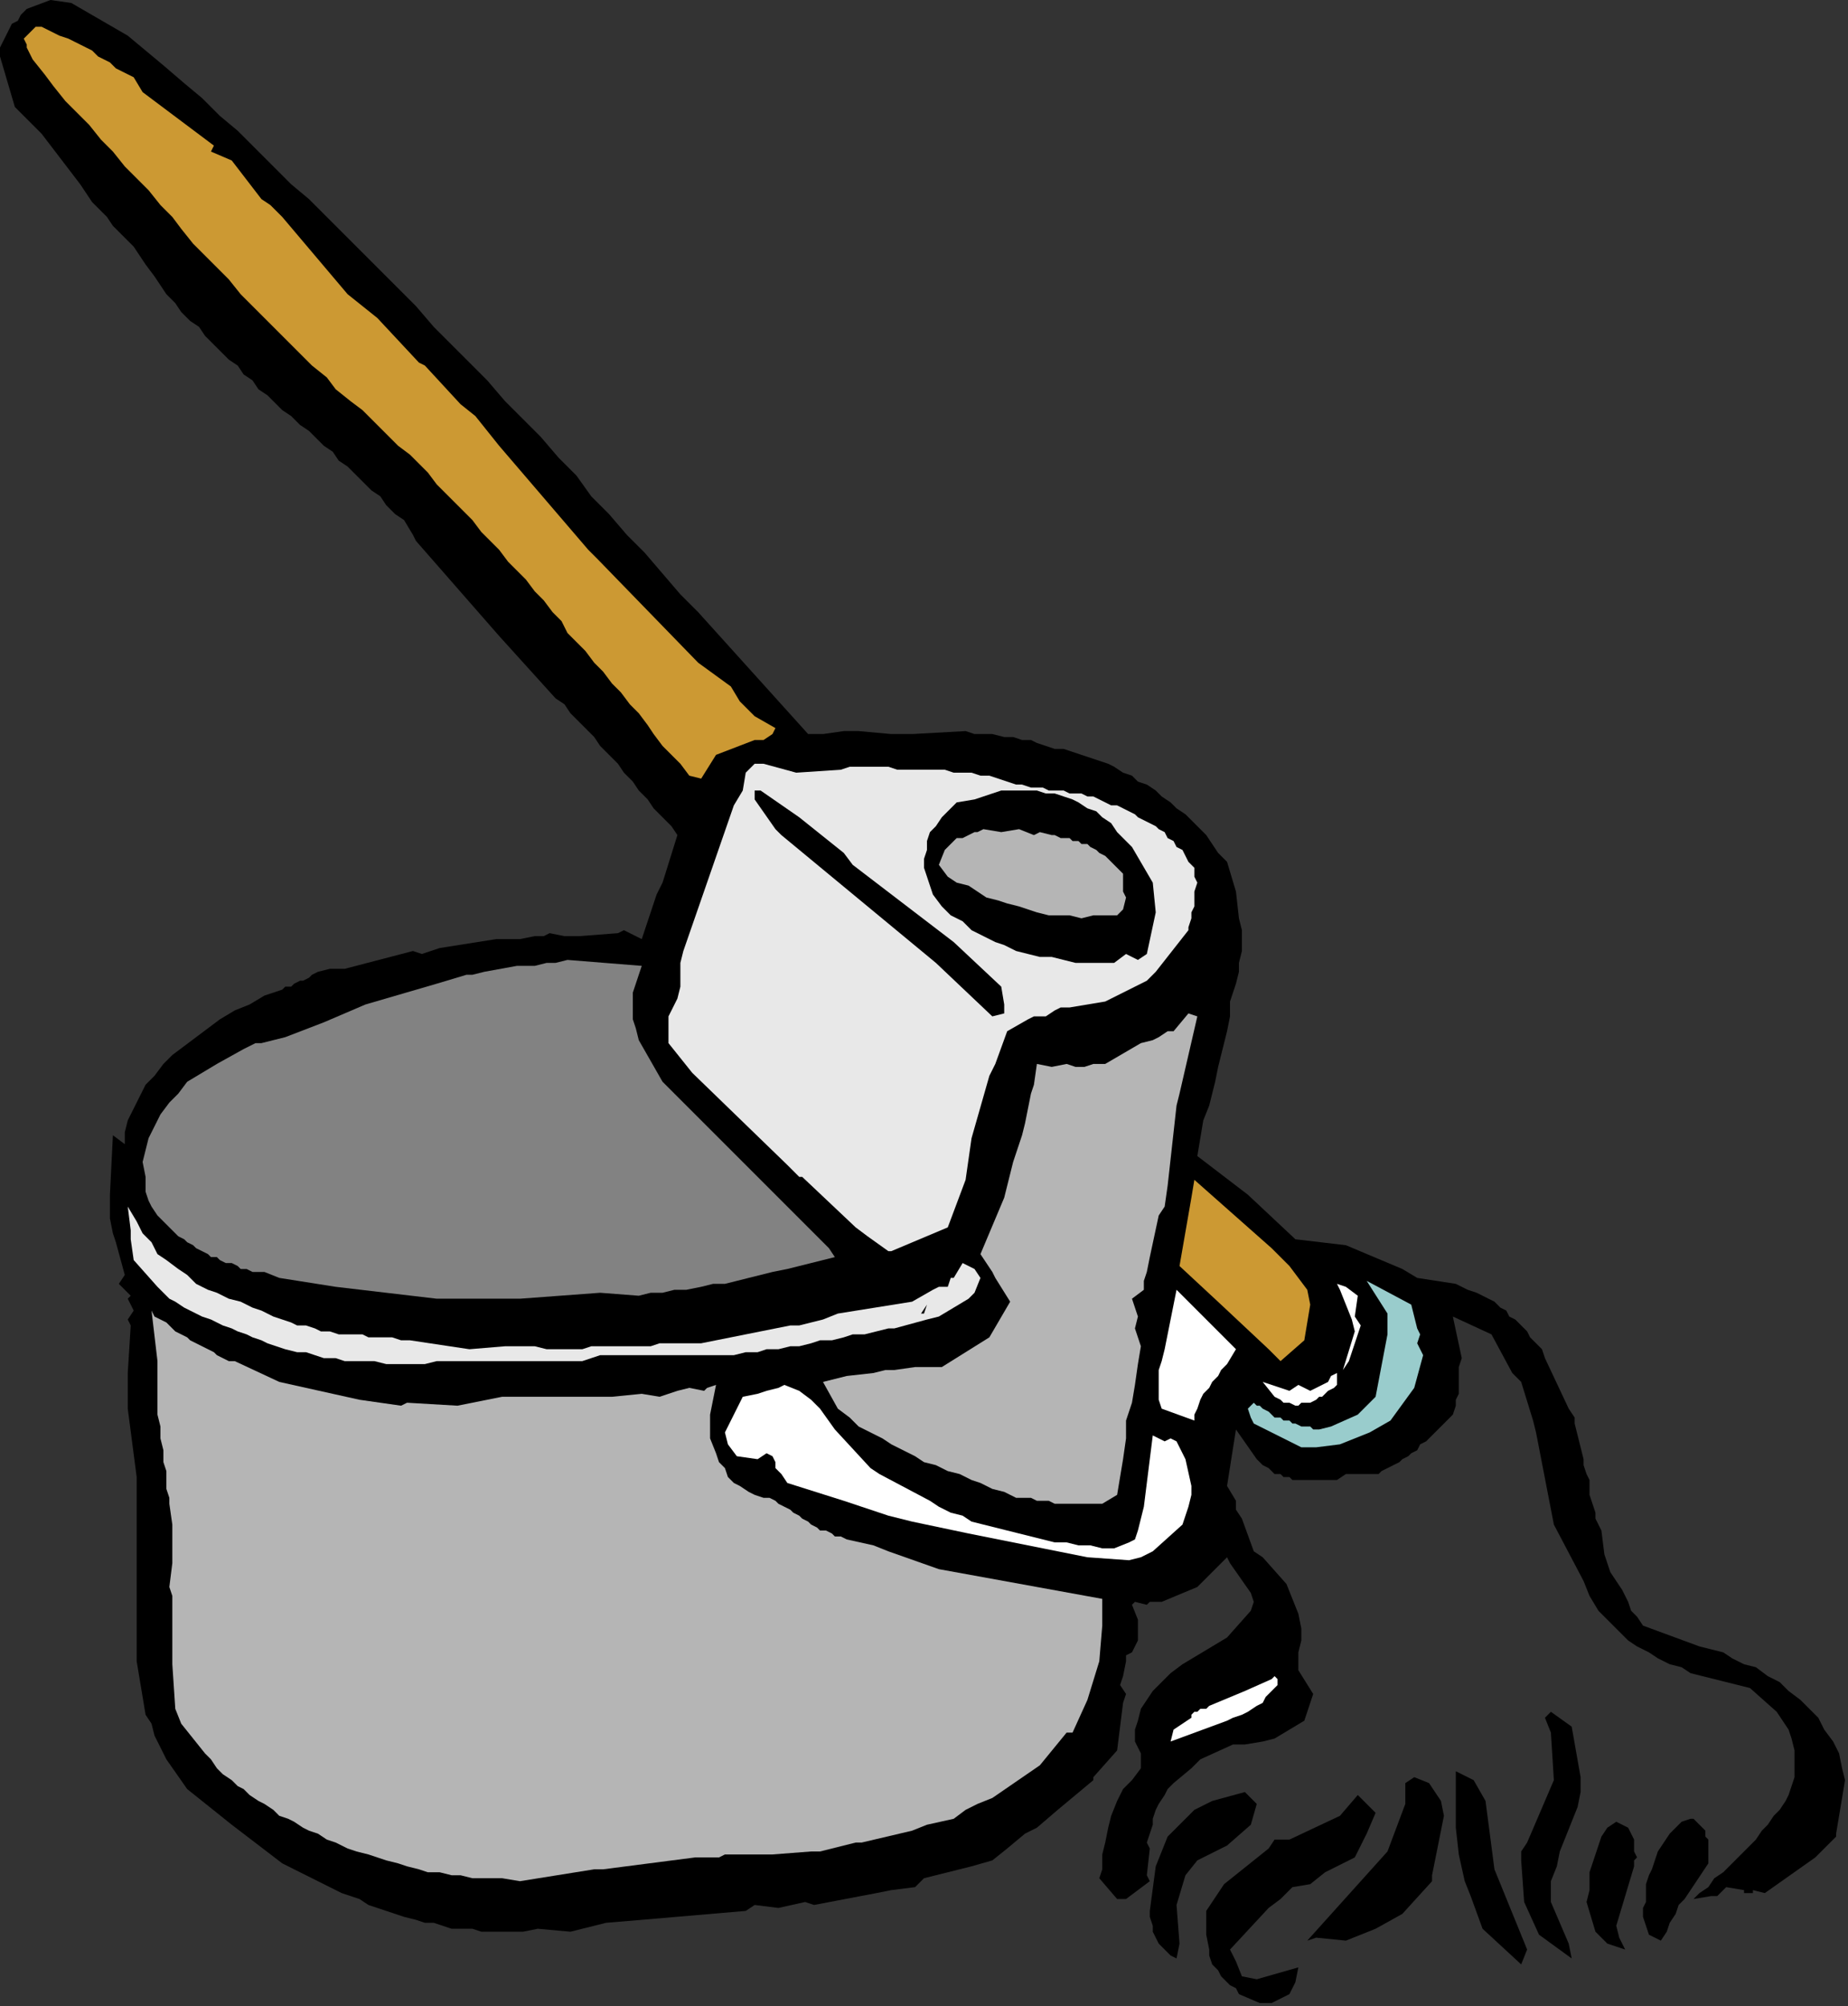
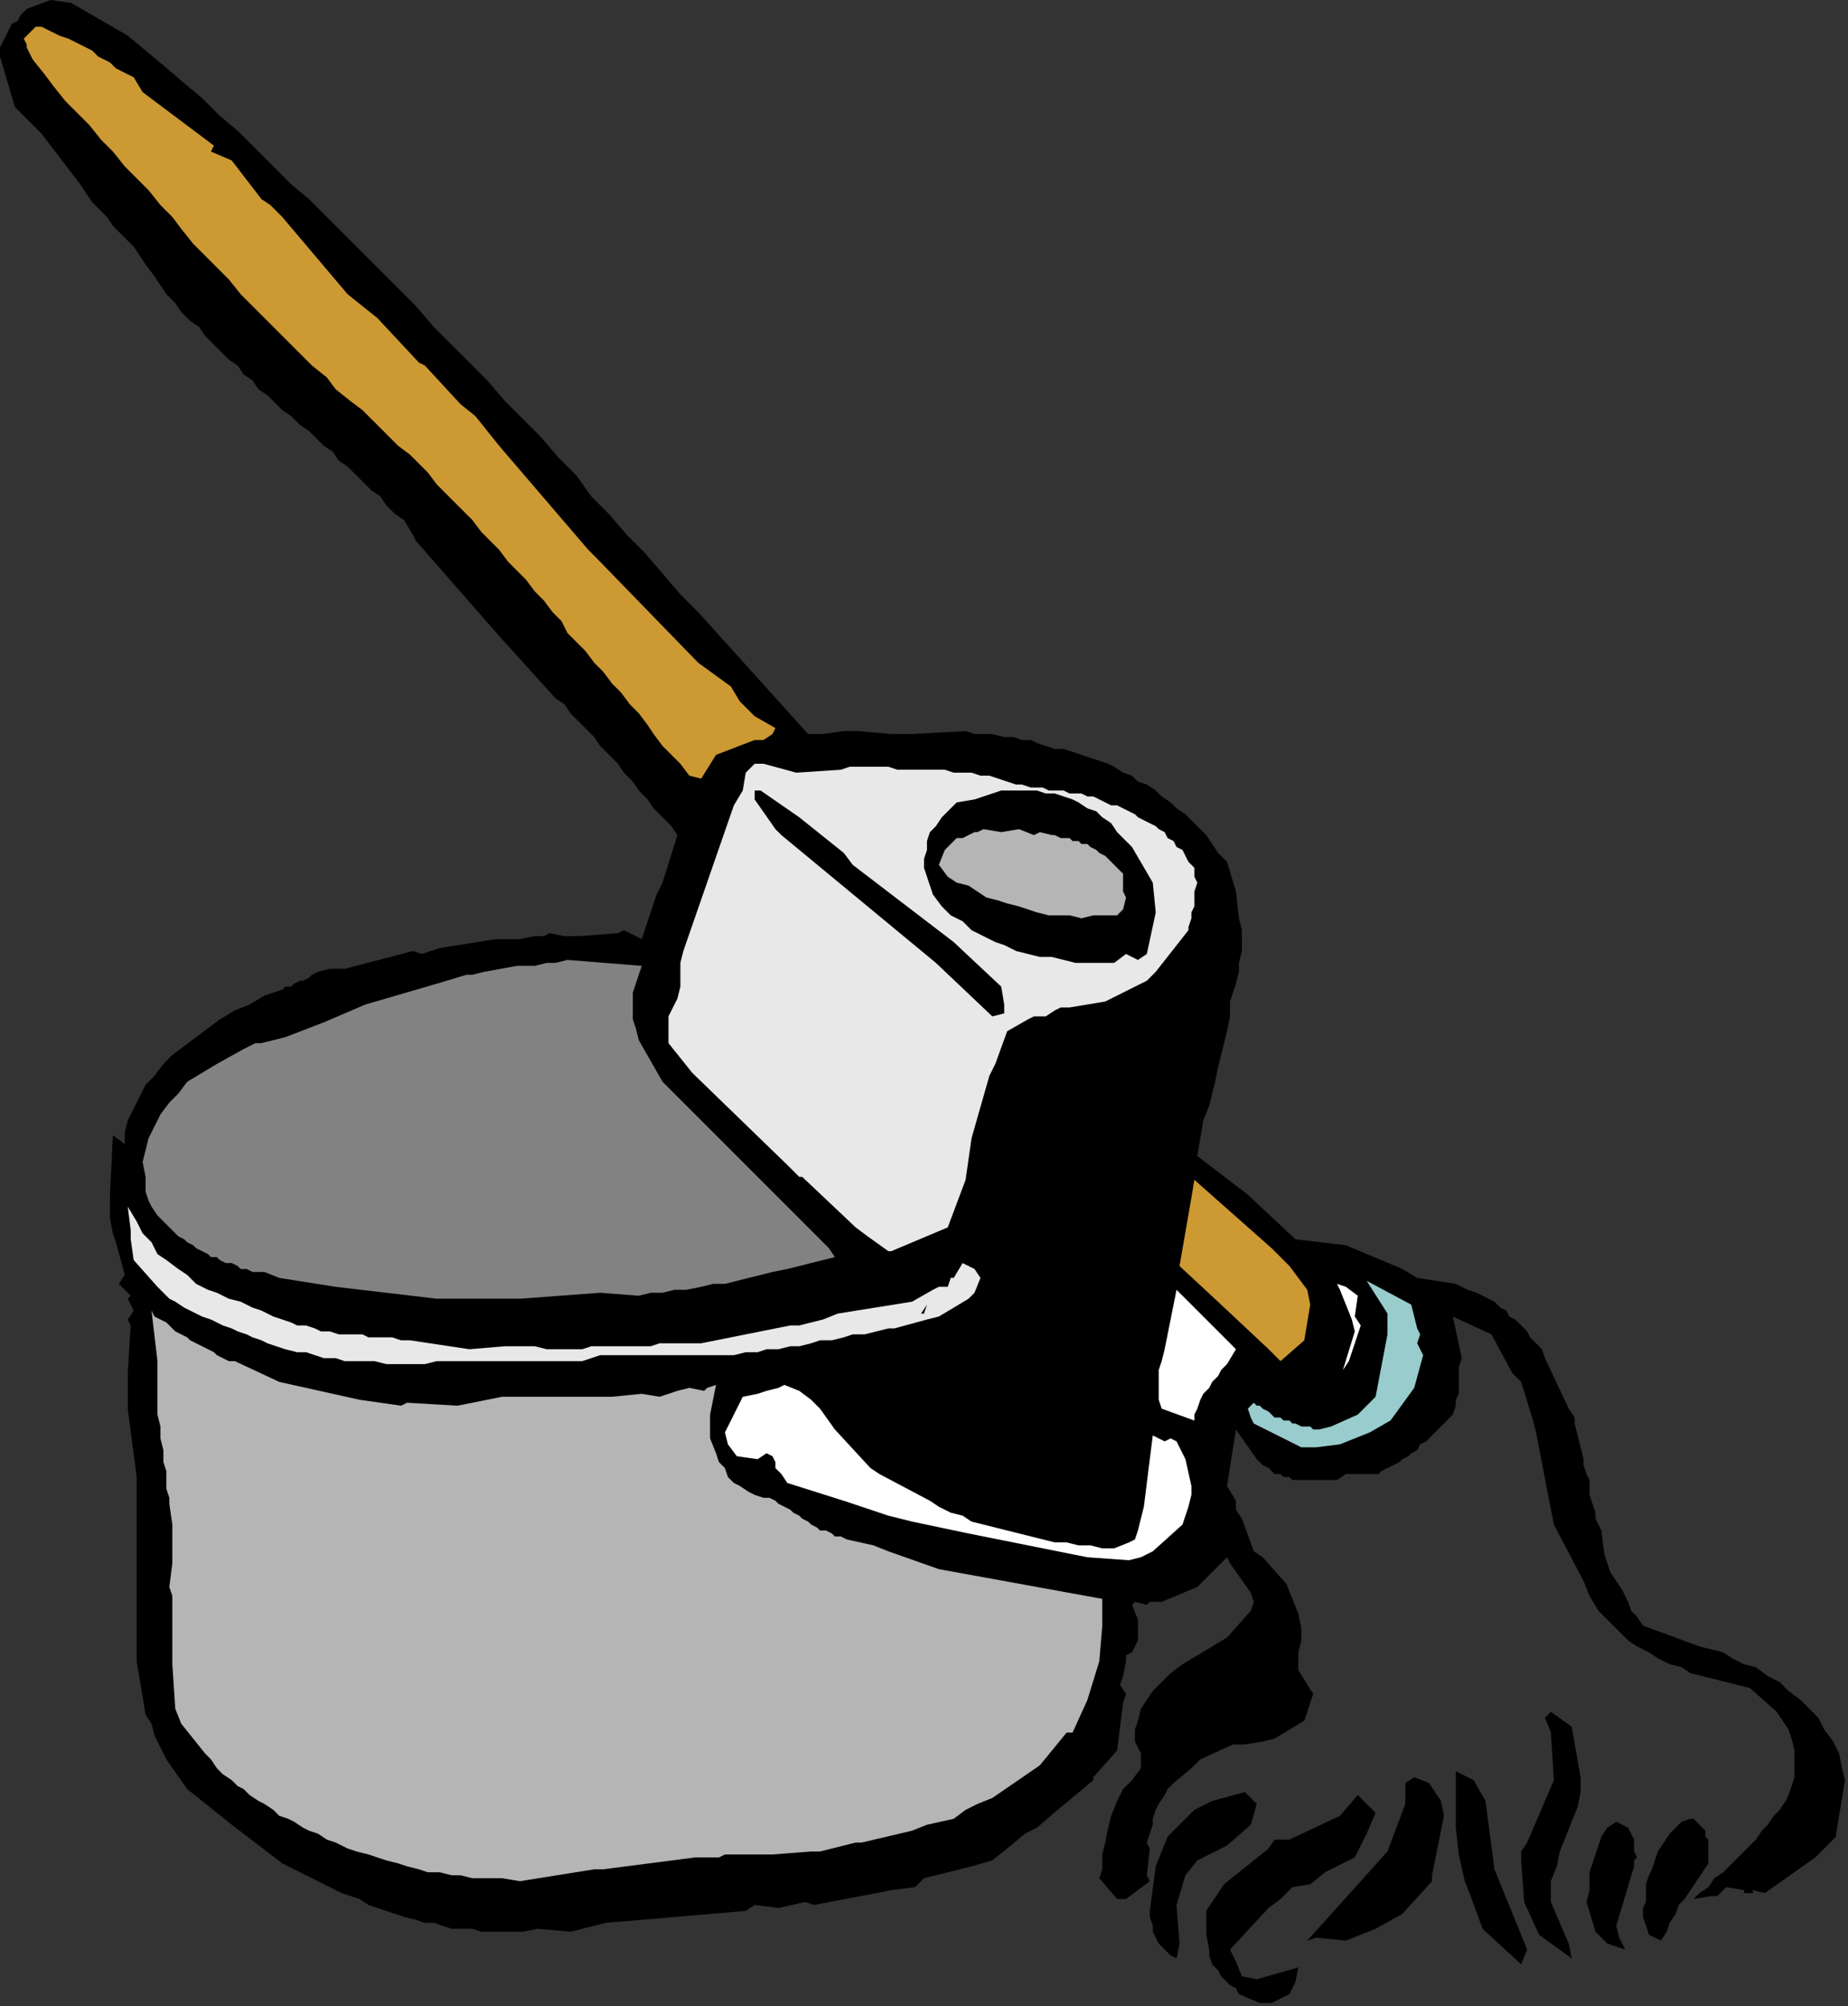
<svg xmlns="http://www.w3.org/2000/svg" xmlns:ns1="http://sodipodi.sourceforge.net/DTD/sodipodi-0.dtd" xmlns:ns2="http://www.inkscape.org/namespaces/inkscape" version="1.0" width="164.571mm" height="178.594mm" id="svg55" ns1:docname="CLEAN008.WMF">
  <rect width="100%" height="100%" fill="#333333" stroke="none" />
  <ns1:namedview pagecolor="#ffffff" bordercolor="#666666" borderopacity="1" objecttolerance="10" gridtolerance="10" guidetolerance="10" ns2:pageopacity="0" ns2:pageshadow="2" ns2:window-width="640" ns2:window-height="480" id="namedview57" />
  <defs id="defs3">
    <pattern id="WMFhbasepattern" patternUnits="userSpaceOnUse" width="6" height="6" x="0" y="0" />
  </defs>
  <path style="fill:#000000;fill-rule:evenodd;fill-opacity:1;stroke:none;" d="  M 618,618   L 613,623   L 611,625   L 594,637   L 590,636   L 590,636   L 590,637   L 589,637   L 589,637   L 588,637   L 588,637   L 587,637   L 587,636   L 581,635   L 578,638   L 576,638   L 570,639   L 572,637   L 575,635   L 577,632   L 580,630   L 582,628   L 584,626   L 587,623   L 589,621   L 591,619   L 593,616   L 595,614   L 597,611   L 599,609   L 601,606   L 602,604   L 603,601   L 604,598   L 604,595   L 604,592   L 604,589   L 603,585   L 602,582   L 600,579   L 598,576   L 589,568   L 585,567   L 581,566   L 577,565   L 573,564   L 569,563   L 566,561   L 562,560   L 558,558   L 555,556   L 551,554   L 548,552   L 545,549   L 541,545   L 538,542   L 535,537   L 533,532   L 523,513   L 517,482   L 516,478   L 512,465   L 509,462   L 502,449   L 489,443   L 492,457   L 491,460   L 491,463   L 491,465   L 491,467   L 491,469   L 490,471   L 490,473   L 489,476   L 487,478   L 486,479   L 485,480   L 483,482   L 482,483   L 481,484   L 480,485   L 478,486   L 477,488   L 475,489   L 474,490   L 472,491   L 471,492   L 469,493   L 467,494   L 465,495   L 464,496   L 461,496   L 458,496   L 453,496   L 450,498   L 447,498   L 445,498   L 443,498   L 442,498   L 440,498   L 439,498   L 437,498   L 435,498   L 434,497   L 432,497   L 431,496   L 429,496   L 428,495   L 427,494   L 425,493   L 424,492   L 423,491   L 416,481   L 413,500   L 416,505   L 416,507   L 416,508   L 418,511   L 422,522   L 425,524   L 433,533   L 437,543   L 438,548   L 438,552   L 437,556   L 437,560   L 437,562   L 442,570   L 439,579   L 429,585   L 425,586   L 419,587   L 415,587   L 404,592   L 401,595   L 395,600   L 393,602   L 392,604   L 390,607   L 389,609   L 388,612   L 388,614   L 387,617   L 386,620   L 387,622   L 386,631   L 387,633   L 379,639   L 376,639   L 370,632   L 371,629   L 371,624   L 372,620   L 373,615   L 374,611   L 376,606   L 378,602   L 381,599   L 384,595   L 384,590   L 382,586   L 382,582   L 383,579   L 384,575   L 386,572   L 388,569   L 391,566   L 394,563   L 398,560   L 413,551   L 421,542   L 422,539   L 421,536   L 414,526   L 413,524   L 410,527   L 403,534   L 391,539   L 387,539   L 386,540   L 382,539   L 381,540   L 383,545   L 383,552   L 381,556   L 379,557   L 379,559   L 378,564   L 377,567   L 379,570   L 378,573   L 376,589   L 368,598   L 368,599   L 356,609   L 349,615   L 345,617   L 339,622   L 334,626   L 327,628   L 311,632   L 308,635   L 300,636   L 295,637   L 274,641   L 271,640   L 262,642   L 254,641   L 251,643   L 216,646   L 204,647   L 196,649   L 192,650   L 181,649   L 176,650   L 166,650   L 162,650   L 159,649   L 156,649   L 152,649   L 149,648   L 146,647   L 143,647   L 140,646   L 136,645   L 133,644   L 130,643   L 127,642   L 124,641   L 121,639   L 118,638   L 115,637   L 95,627   L 78,614   L 63,602   L 56,592   L 52,584   L 51,580   L 49,577   L 48,571   L 47,565   L 46,559   L 46,553   L 46,540   L 46,525   L 46,497   L 43,474   L 43,466   L 43,462   L 44,446   L 43,444   L 45,441   L 43,437   L 44,436   L 40,432   L 42,429   L 39,418   L 38,415   L 37,410   L 37,406   L 37,402   L 38,382   L 42,385   L 42,381   L 43,377   L 45,373   L 47,369   L 49,365   L 52,362   L 55,358   L 58,355   L 62,352   L 66,349   L 70,346   L 74,343   L 79,340   L 84,338   L 89,335   L 95,333   L 96,332   L 98,332   L 99,331   L 101,330   L 102,330   L 104,329   L 105,328   L 107,327   L 111,326   L 116,326   L 139,320   L 142,321   L 145,320   L 148,319   L 167,316   L 170,316   L 172,316   L 175,316   L 180,315   L 183,315   L 185,314   L 190,315   L 191,315   L 195,315   L 208,314   L 210,313   L 216,316   L 220,304   L 221,301   L 223,297   L 228,281   L 226,278   L 223,275   L 220,272   L 218,269   L 215,266   L 213,263   L 210,260   L 208,257   L 205,254   L 202,251   L 200,248   L 197,245   L 195,243   L 192,240   L 190,237   L 187,235   L 168,214   L 140,182   L 139,180   L 136,175   L 133,173   L 130,170   L 128,167   L 125,165   L 122,162   L 120,160   L 117,157   L 114,155   L 112,152   L 109,150   L 106,147   L 104,145   L 101,143   L 98,140   L 95,138   L 93,136   L 90,133   L 87,131   L 85,128   L 82,126   L 80,123   L 77,121   L 74,118   L 72,116   L 69,113   L 67,110   L 64,108   L 61,105   L 59,102   L 56,99   L 54,96   L 52,93   L 49,89   L 47,86   L 45,83   L 43,81   L 40,78   L 38,76   L 36,73   L 34,71   L 31,68   L 27,62   L 14,45   L 5,36   L 0,19   L 0,16   L 1,14   L 2,12   L 3,10   L 4,8   L 6,7   L 7,5   L 9,3   L 17,0   L 24,1   L 43,12   L 49,17   L 55,22   L 62,28   L 68,33   L 74,39   L 80,44   L 86,50   L 92,56   L 98,62   L 104,67   L 110,73   L 116,79   L 122,85   L 128,91   L 134,97   L 140,103   L 146,110   L 152,116   L 158,122   L 164,128   L 170,135   L 176,141   L 182,147   L 188,154   L 194,160   L 199,167   L 205,173   L 211,180   L 217,186   L 223,193   L 229,200   L 235,206   L 272,247   L 274,247   L 277,247   L 284,246   L 289,246   L 300,247   L 307,247   L 325,246   L 328,247   L 331,247   L 334,247   L 338,248   L 341,248   L 344,249   L 347,249   L 349,250   L 352,251   L 355,252   L 358,252   L 361,253   L 364,254   L 367,255   L 370,256   L 373,257   L 375,258   L 378,260   L 381,261   L 383,263   L 386,264   L 389,266   L 391,268   L 394,270   L 396,272   L 399,274   L 401,276   L 404,279   L 406,281   L 408,284   L 410,287   L 413,290   L 416,300   L 417,309   L 418,313   L 418,316   L 418,320   L 417,324   L 417,327   L 416,331   L 415,334   L 414,337   L 414,342   L 413,347   L 412,351   L 411,355   L 410,359   L 409,364   L 408,368   L 407,372   L 405,377   L 403,389   L 420,402   L 436,417   L 453,419   L 472,427   L 477,430   L 490,432   L 492,433   L 494,434   L 497,435   L 499,436   L 501,437   L 503,438   L 505,440   L 507,441   L 508,443   L 510,444   L 512,446   L 514,448   L 515,450   L 517,452   L 519,454   L 520,457   L 528,474   L 530,477   L 530,479   L 533,491   L 533,493   L 534,496   L 535,498   L 535,501   L 535,503   L 536,506   L 537,509   L 537,511   L 539,515   L 540,523   L 541,526   L 542,529   L 544,532   L 546,535   L 548,539   L 549,542   L 551,544   L 553,547   L 572,554   L 576,555   L 580,556   L 583,558   L 587,560   L 591,561   L 595,564   L 599,566   L 602,569   L 606,572   L 609,575   L 612,578   L 614,582   L 617,586   L 619,590   L 620,595   L 621,599   L 618,617   L 618,618  z " id="path5" />
  <path style="fill:#000000;fill-rule:evenodd;fill-opacity:1;stroke:none;" d="  M 575,627   L 573,630   L 571,633   L 569,636   L 567,639   L 565,641   L 564,644   L 562,647   L 561,650   L 559,653   L 555,651   L 553,645   L 553,642   L 554,640   L 554,637   L 554,634   L 555,631   L 556,629   L 557,626   L 558,623   L 562,617   L 566,613   L 569,612   L 569,612   L 570,612   L 571,613   L 572,614   L 573,615   L 574,616   L 574,618   L 575,619   L 575,627  z " id="path7" />
  <path style="fill:#000000;fill-rule:evenodd;fill-opacity:1;stroke:none;" d="  M 547,656   L 541,654   L 537,650   L 534,640   L 535,636   L 535,633   L 535,630   L 536,627   L 537,624   L 538,621   L 539,618   L 541,615   L 544,613   L 546,614   L 548,615   L 549,617   L 550,619   L 550,621   L 550,623   L 551,625   L 550,626   L 550,628   L 544,648   L 545,652   L 547,656  z " id="path9" />
  <path style="fill:#000000;fill-rule:evenodd;fill-opacity:1;stroke:none;" d="  M 529,659   L 518,651   L 513,640   L 512,626   L 512,623   L 514,620   L 523,599   L 522,583   L 520,578   L 522,576   L 529,581   L 532,598   L 532,603   L 531,608   L 529,613   L 527,618   L 525,623   L 524,628   L 522,633   L 522,638   L 522,640   L 528,654   L 529,659  z " id="path11" />
  <path style="fill:#000000;fill-rule:evenodd;fill-opacity:1;stroke:none;" d="  M 512,661   L 499,649   L 495,638   L 493,633   L 491,624   L 490,615   L 490,605   L 490,596   L 496,599   L 500,606   L 503,629   L 514,656   L 512,661  z " id="path13" />
  <path style="fill:#000000;fill-rule:evenodd;fill-opacity:1;stroke:none;" d="  M 482,631   L 482,633   L 472,644   L 463,649   L 453,653   L 443,652   L 440,653   L 467,623   L 473,607   L 473,600   L 476,598   L 481,600   L 485,606   L 486,611   L 482,631  z " id="path15" />
  <path style="fill:#000000;fill-rule:evenodd;fill-opacity:1;stroke:none;" d="  M 460,617   L 458,621   L 456,625   L 446,630   L 441,634   L 435,635   L 431,639   L 427,642   L 414,656   L 416,660   L 418,665   L 423,666   L 430,664   L 437,662   L 436,667   L 434,671   L 430,673   L 428,674   L 424,674   L 417,671   L 416,669   L 414,668   L 412,666   L 411,665   L 410,663   L 408,661   L 407,658   L 407,656   L 406,651   L 406,643   L 408,640   L 412,634   L 427,622   L 429,619   L 434,619   L 451,611   L 457,604   L 462,609   L 463,610   L 460,617  z " id="path17" />
  <path style="fill:#99cccc;fill-rule:evenodd;fill-opacity:1;stroke:none;" d="  M 476,467   L 468,478   L 461,482   L 451,486   L 443,487   L 439,487   L 438,487   L 422,479   L 421,477   L 420,474   L 422,472   L 423,473   L 424,473   L 425,474   L 427,475   L 428,476   L 429,477   L 431,477   L 432,478   L 434,478   L 435,479   L 436,479   L 438,480   L 439,480   L 441,480   L 442,481   L 444,481   L 448,480   L 457,476   L 463,470   L 467,449   L 467,442   L 460,431   L 475,439   L 477,447   L 478,449   L 477,452   L 479,456   L 476,467  z " id="path19" />
  <path style="fill:#000000;fill-rule:evenodd;fill-opacity:1;stroke:none;" d="  M 421,614   L 413,621   L 403,626   L 399,631   L 396,641   L 397,654   L 396,659   L 394,658   L 392,656   L 390,654   L 389,652   L 388,650   L 388,648   L 387,645   L 387,643   L 389,628   L 393,618   L 398,613   L 402,609   L 408,606   L 419,603   L 423,607   L 421,614  z " id="path21" />
-   <path style="fill:#ffffff;fill-rule:evenodd;fill-opacity:1;stroke:none;" d="  M 429,568   L 428,569   L 426,571   L 425,573   L 423,574   L 420,576   L 418,577   L 415,578   L 413,579   L 394,586   L 395,582   L 401,578   L 401,578   L 401,577   L 402,576   L 403,576   L 403,576   L 404,575   L 406,575   L 407,574   L 419,569   L 428,565   L 429,564   L 430,565   L 430,566   L 430,567   L 429,568  z " id="path23" />
  <path style="fill:#ffffff;fill-rule:evenodd;fill-opacity:1;stroke:none;" d="  M 454,458   L 452,461   L 456,448   L 455,444   L 451,434   L 450,432   L 453,433   L 457,436   L 456,443   L 458,446   L 454,458  z " id="path25" />
-   <path style="fill:#ffffff;fill-rule:evenodd;fill-opacity:1;stroke:none;" d="  M 450,465   L 450,466   L 449,467   L 447,468   L 446,469   L 445,470   L 444,470   L 443,471   L 441,472   L 440,472   L 438,472   L 437,473   L 436,473   L 434,472   L 433,472   L 432,472   L 431,471   L 429,470   L 425,465   L 434,468   L 437,466   L 441,468   L 447,465   L 448,463   L 450,462   L 450,465  z " id="path27" />
  <path style="fill:#cc9933;fill-rule:evenodd;fill-opacity:1;stroke:none;" d="  M 439,451   L 431,458   L 427,454   L 411,439   L 397,426   L 401,403   L 402,397   L 428,420   L 434,426   L 440,434   L 441,439   L 439,451  z " id="path29" />
  <path style="fill:#ffffff;fill-rule:evenodd;fill-opacity:1;stroke:none;" d="  M 398,513   L 388,522   L 384,524   L 380,525   L 366,524   L 326,516   L 307,512   L 299,510   L 284,505   L 265,499   L 263,496   L 261,494   L 261,492   L 260,490   L 258,489   L 255,491   L 248,490   L 245,486   L 244,482   L 250,470   L 255,469   L 258,468   L 262,467   L 264,466   L 269,468   L 273,471   L 276,474   L 281,481   L 293,494   L 296,496   L 313,505   L 316,507   L 320,509   L 324,510   L 327,512   L 331,513   L 335,514   L 339,515   L 343,516   L 347,517   L 351,518   L 355,519   L 359,519   L 363,520   L 367,520   L 371,521   L 375,521   L 380,519   L 382,518   L 383,515   L 385,507   L 388,483   L 392,485   L 394,484   L 396,485   L 399,491   L 401,500   L 401,503   L 400,507   L 399,510   L 398,513  z " id="path31" />
  <path style="fill:#ffffff;fill-rule:evenodd;fill-opacity:1;stroke:none;" d="  M 413,459   L 411,461   L 410,463   L 408,465   L 407,467   L 405,469   L 404,471   L 403,474   L 402,476   L 402,478   L 391,474   L 390,471   L 390,461   L 391,458   L 392,454   L 396,434   L 416,454   L 413,459  z " id="path33" />
  <path style="fill:#b5b5b5;fill-rule:evenodd;fill-opacity:1;stroke:none;" d="  M 366,572   L 361,583   L 359,583   L 350,594   L 334,605   L 329,607   L 325,609   L 321,612   L 312,614   L 307,616   L 290,620   L 288,620   L 276,623   L 273,623   L 260,624   L 257,624   L 250,624   L 244,624   L 242,625   L 237,625   L 234,625   L 203,629   L 200,629   L 175,633   L 169,632   L 163,632   L 159,632   L 155,631   L 152,631   L 148,630   L 144,630   L 141,629   L 137,628   L 134,627   L 130,626   L 127,625   L 124,624   L 120,623   L 117,622   L 113,620   L 110,619   L 107,617   L 104,616   L 102,615   L 99,613   L 97,612   L 94,611   L 92,609   L 89,607   L 87,606   L 84,604   L 82,602   L 80,601   L 78,599   L 75,597   L 73,595   L 71,592   L 69,590   L 61,580   L 59,575   L 58,560   L 58,557   L 58,551   L 58,546   L 58,542   L 58,541   L 58,537   L 57,534   L 58,526   L 58,517   L 58,513   L 57,506   L 57,504   L 56,501   L 56,499   L 56,495   L 55,492   L 55,488   L 54,484   L 54,480   L 53,476   L 53,473   L 53,469   L 53,466   L 53,458   L 51,441   L 52,443   L 54,444   L 56,445   L 57,446   L 59,448   L 61,449   L 63,450   L 64,451   L 66,452   L 68,453   L 70,454   L 72,455   L 73,456   L 75,457   L 77,458   L 79,458   L 94,465   L 121,471   L 135,473   L 137,472   L 154,473   L 169,470   L 188,470   L 198,470   L 206,470   L 216,469   L 222,470   L 228,468   L 232,467   L 237,468   L 238,467   L 241,466   L 239,476   L 239,480   L 239,484   L 241,489   L 242,492   L 244,494   L 245,497   L 247,499   L 249,500   L 252,502   L 254,503   L 257,504   L 259,504   L 261,505   L 262,506   L 264,507   L 266,508   L 267,509   L 269,510   L 270,511   L 272,512   L 273,513   L 275,514   L 276,515   L 278,515   L 280,516   L 281,517   L 283,517   L 285,518   L 294,520   L 299,522   L 316,528   L 371,538   L 371,542   L 371,547   L 370,559   L 366,572  z " id="path35" />
-   <path style="fill:#b5b5b5;fill-rule:evenodd;fill-opacity:1;stroke:none;" d="  M 376,503   L 371,506   L 369,506   L 367,506   L 365,506   L 364,506   L 362,506   L 360,506   L 358,506   L 356,506   L 355,506   L 353,505   L 351,505   L 349,505   L 347,504   L 346,504   L 344,504   L 342,504   L 338,502   L 334,501   L 330,499   L 327,498   L 323,496   L 319,495   L 315,493   L 311,492   L 308,490   L 304,488   L 300,486   L 297,484   L 293,482   L 289,480   L 286,477   L 282,474   L 277,465   L 285,463   L 294,462   L 298,461   L 301,461   L 308,460   L 311,460   L 317,460   L 333,450   L 340,438   L 335,430   L 334,428   L 330,422   L 338,403   L 341,391   L 344,382   L 345,378   L 347,368   L 348,365   L 349,358   L 354,359   L 359,358   L 362,359   L 365,359   L 368,358   L 372,358   L 384,351   L 388,350   L 390,349   L 393,347   L 395,347   L 400,341   L 403,342   L 397,368   L 396,372   L 393,399   L 392,406   L 390,409   L 387,423   L 386,428   L 385,431   L 385,434   L 381,437   L 383,443   L 382,447   L 384,453   L 383,459   L 382,466   L 381,472   L 379,478   L 379,484   L 378,491   L 377,497   L 376,503  z " id="path37" />
  <path style="fill:#e8e8e8;fill-rule:evenodd;fill-opacity:1;stroke:none;" d="  M 400,313   L 389,327   L 386,330   L 372,337   L 360,339   L 357,339   L 355,340   L 352,342   L 348,342   L 346,343   L 339,347   L 335,358   L 333,362   L 327,383   L 325,397   L 319,413   L 300,421   L 299,421   L 292,416   L 288,413   L 270,396   L 269,396   L 265,392   L 233,361   L 225,351   L 225,342   L 228,336   L 229,332   L 229,324   L 230,320   L 247,271   L 250,266   L 251,260   L 254,257   L 257,257   L 268,260   L 283,259   L 286,258   L 289,258   L 292,258   L 295,258   L 299,258   L 302,259   L 305,259   L 308,259   L 311,259   L 315,259   L 318,259   L 321,260   L 324,260   L 327,260   L 330,261   L 333,261   L 336,262   L 339,263   L 342,264   L 344,264   L 347,265   L 349,265   L 351,265   L 353,266   L 355,266   L 358,266   L 360,267   L 362,267   L 364,267   L 366,268   L 368,268   L 370,269   L 372,270   L 374,271   L 376,271   L 378,272   L 380,273   L 382,274   L 383,275   L 385,276   L 387,277   L 389,278   L 390,279   L 392,280   L 393,282   L 395,283   L 396,285   L 398,286   L 399,288   L 400,290   L 402,292   L 402,295   L 403,297   L 402,300   L 402,302   L 402,305   L 401,307   L 401,309   L 400,312   L 400,313  z " id="path39" />
  <path style="fill:#000000;fill-rule:evenodd;fill-opacity:1;stroke:none;" d="  M 386,321   L 383,323   L 379,321   L 375,324   L 371,324   L 367,324   L 362,324   L 358,323   L 354,322   L 350,322   L 346,321   L 342,320   L 338,318   L 335,317   L 331,315   L 327,313   L 324,310   L 320,308   L 317,305   L 314,301   L 312,295   L 311,292   L 311,289   L 312,286   L 312,283   L 313,280   L 315,278   L 317,275   L 319,273   L 322,270   L 328,269   L 331,268   L 337,266   L 340,266   L 343,266   L 346,266   L 349,266   L 352,267   L 355,267   L 358,268   L 361,269   L 363,270   L 366,272   L 369,273   L 371,275   L 374,277   L 376,280   L 378,282   L 381,285   L 388,297   L 389,307   L 386,321  z " id="path41" />
  <path style="fill:#b5b5b5;fill-rule:evenodd;fill-opacity:1;stroke:none;" d="  M 378,306   L 376,308   L 372,308   L 368,308   L 364,309   L 360,308   L 357,308   L 353,308   L 349,307   L 346,306   L 343,305   L 339,304   L 336,303   L 332,302   L 329,300   L 326,298   L 322,297   L 319,295   L 316,291   L 318,286   L 319,285   L 321,283   L 322,282   L 324,282   L 326,281   L 328,280   L 329,280   L 331,279   L 337,280   L 343,279   L 348,281   L 350,280   L 354,281   L 355,281   L 357,282   L 358,282   L 360,282   L 361,283   L 363,283   L 364,284   L 366,284   L 367,285   L 369,286   L 370,287   L 372,288   L 373,289   L 374,290   L 375,291   L 377,293   L 378,294   L 378,300   L 379,302   L 378,306  z " id="path43" />
  <path style="fill:#e8e8e8;fill-rule:evenodd;fill-opacity:1;stroke:none;" d="  M 328,435   L 326,437   L 316,443   L 312,444   L 301,447   L 299,447   L 295,448   L 291,449   L 287,449   L 284,450   L 280,451   L 276,451   L 273,452   L 269,453   L 266,453   L 262,454   L 258,454   L 255,455   L 251,455   L 247,456   L 244,456   L 240,456   L 202,456   L 196,458   L 159,458   L 158,458   L 147,458   L 143,459   L 140,459   L 136,459   L 133,459   L 130,459   L 126,458   L 123,458   L 119,458   L 116,458   L 113,457   L 109,457   L 106,456   L 103,455   L 100,455   L 96,454   L 93,453   L 90,452   L 88,451   L 85,450   L 83,449   L 80,448   L 78,447   L 75,446   L 73,445   L 71,444   L 68,443   L 66,442   L 64,441   L 62,440   L 59,438   L 57,437   L 55,435   L 53,433   L 45,424   L 44,417   L 44,414   L 43,406   L 46,411   L 48,415   L 51,418   L 53,422   L 56,424   L 60,427   L 63,429   L 66,432   L 70,434   L 73,435   L 77,437   L 81,438   L 85,440   L 88,441   L 92,443   L 95,444   L 98,445   L 100,446   L 103,446   L 106,447   L 108,448   L 111,448   L 114,449   L 116,449   L 119,449   L 122,449   L 124,450   L 127,450   L 130,450   L 132,450   L 135,451   L 138,451   L 158,454   L 170,453   L 180,453   L 184,454   L 190,454   L 193,454   L 196,454   L 199,453   L 202,453   L 205,453   L 208,453   L 210,453   L 213,453   L 216,453   L 219,453   L 222,452   L 225,452   L 228,452   L 231,452   L 233,452   L 236,452   L 266,446   L 269,446   L 277,444   L 282,442   L 307,438   L 314,434   L 316,433   L 319,433   L 320,430   L 321,430   L 324,425   L 328,427   L 330,430   L 328,435  z " id="path45" />
  <path style="fill:#000000;fill-rule:evenodd;fill-opacity:1;stroke:none;" d="  M 311,442   L 310,442   L 312,439   L 311,442  z " id="path47" />
  <path style="fill:#000000;fill-rule:evenodd;fill-opacity:1;stroke:none;" d="  M 338,341   L 334,342   L 315,324   L 263,281   L 261,279   L 254,269   L 254,266   L 256,266   L 269,275   L 284,287   L 287,291   L 304,304   L 321,317   L 337,332   L 338,338   L 338,341  z " id="path49" />
  <path style="fill:#828282;fill-rule:evenodd;fill-opacity:1;stroke:none;" d="  M 281,423   L 277,424   L 273,425   L 269,426   L 265,427   L 260,428   L 256,429   L 252,430   L 248,431   L 244,432   L 240,432   L 236,433   L 231,434   L 227,434   L 223,435   L 219,435   L 215,436   L 202,435   L 175,437   L 147,437   L 113,433   L 94,430   L 89,428   L 85,428   L 83,427   L 81,427   L 80,426   L 78,425   L 76,425   L 74,424   L 73,423   L 71,423   L 70,422   L 68,421   L 66,420   L 65,419   L 63,418   L 62,417   L 60,416   L 59,415   L 57,413   L 55,411   L 53,409   L 51,406   L 50,404   L 49,401   L 49,398   L 49,396   L 48,391   L 49,387   L 50,383   L 52,379   L 54,375   L 57,371   L 60,368   L 63,364   L 73,358   L 82,353   L 86,351   L 88,351   L 96,349   L 109,344   L 123,338   L 147,331   L 157,328   L 159,328   L 163,327   L 174,325   L 177,325   L 180,325   L 184,324   L 187,324   L 191,323   L 216,325   L 215,328   L 214,331   L 213,334   L 213,337   L 213,340   L 213,343   L 214,346   L 215,350   L 223,364   L 279,420   L 281,423  z " id="path51" />
  <path style="fill:#cc9933;fill-rule:evenodd;fill-opacity:1;stroke:none;" d="  M 260,247   L 257,249   L 254,249   L 241,254   L 236,262   L 232,261   L 229,257   L 226,254   L 223,251   L 220,247   L 218,244   L 215,240   L 212,237   L 209,233   L 206,230   L 203,226   L 200,223   L 197,219   L 194,216   L 191,213   L 189,209   L 186,206   L 183,202   L 180,199   L 177,195   L 174,192   L 171,189   L 168,185   L 165,182   L 162,179   L 159,175   L 156,172   L 153,169   L 150,166   L 147,163   L 144,159   L 141,156   L 138,153   L 134,150   L 130,146   L 126,142   L 122,138   L 118,135   L 113,131   L 110,127   L 105,123   L 101,119   L 97,115   L 93,111   L 89,107   L 85,103   L 81,99   L 77,94   L 73,90   L 69,86   L 65,82   L 61,77   L 58,73   L 54,69   L 50,64   L 46,60   L 42,56   L 38,51   L 34,47   L 30,42   L 26,38   L 22,34   L 18,29   L 15,25   L 11,20   L 9,16   L 9,15   L 8,13   L 12,9   L 14,9   L 16,10   L 18,11   L 20,12   L 23,13   L 25,14   L 27,15   L 29,16   L 31,17   L 33,19   L 35,20   L 37,21   L 39,23   L 41,24   L 43,25   L 45,26   L 48,31   L 72,49   L 71,51   L 78,54   L 88,67   L 91,69   L 94,72   L 95,73   L 117,99   L 127,107   L 141,122   L 143,123   L 155,136   L 160,140   L 168,150   L 198,185   L 201,188   L 235,223   L 246,231   L 249,236   L 254,241   L 261,245   L 260,247  z " id="path53" />
</svg>